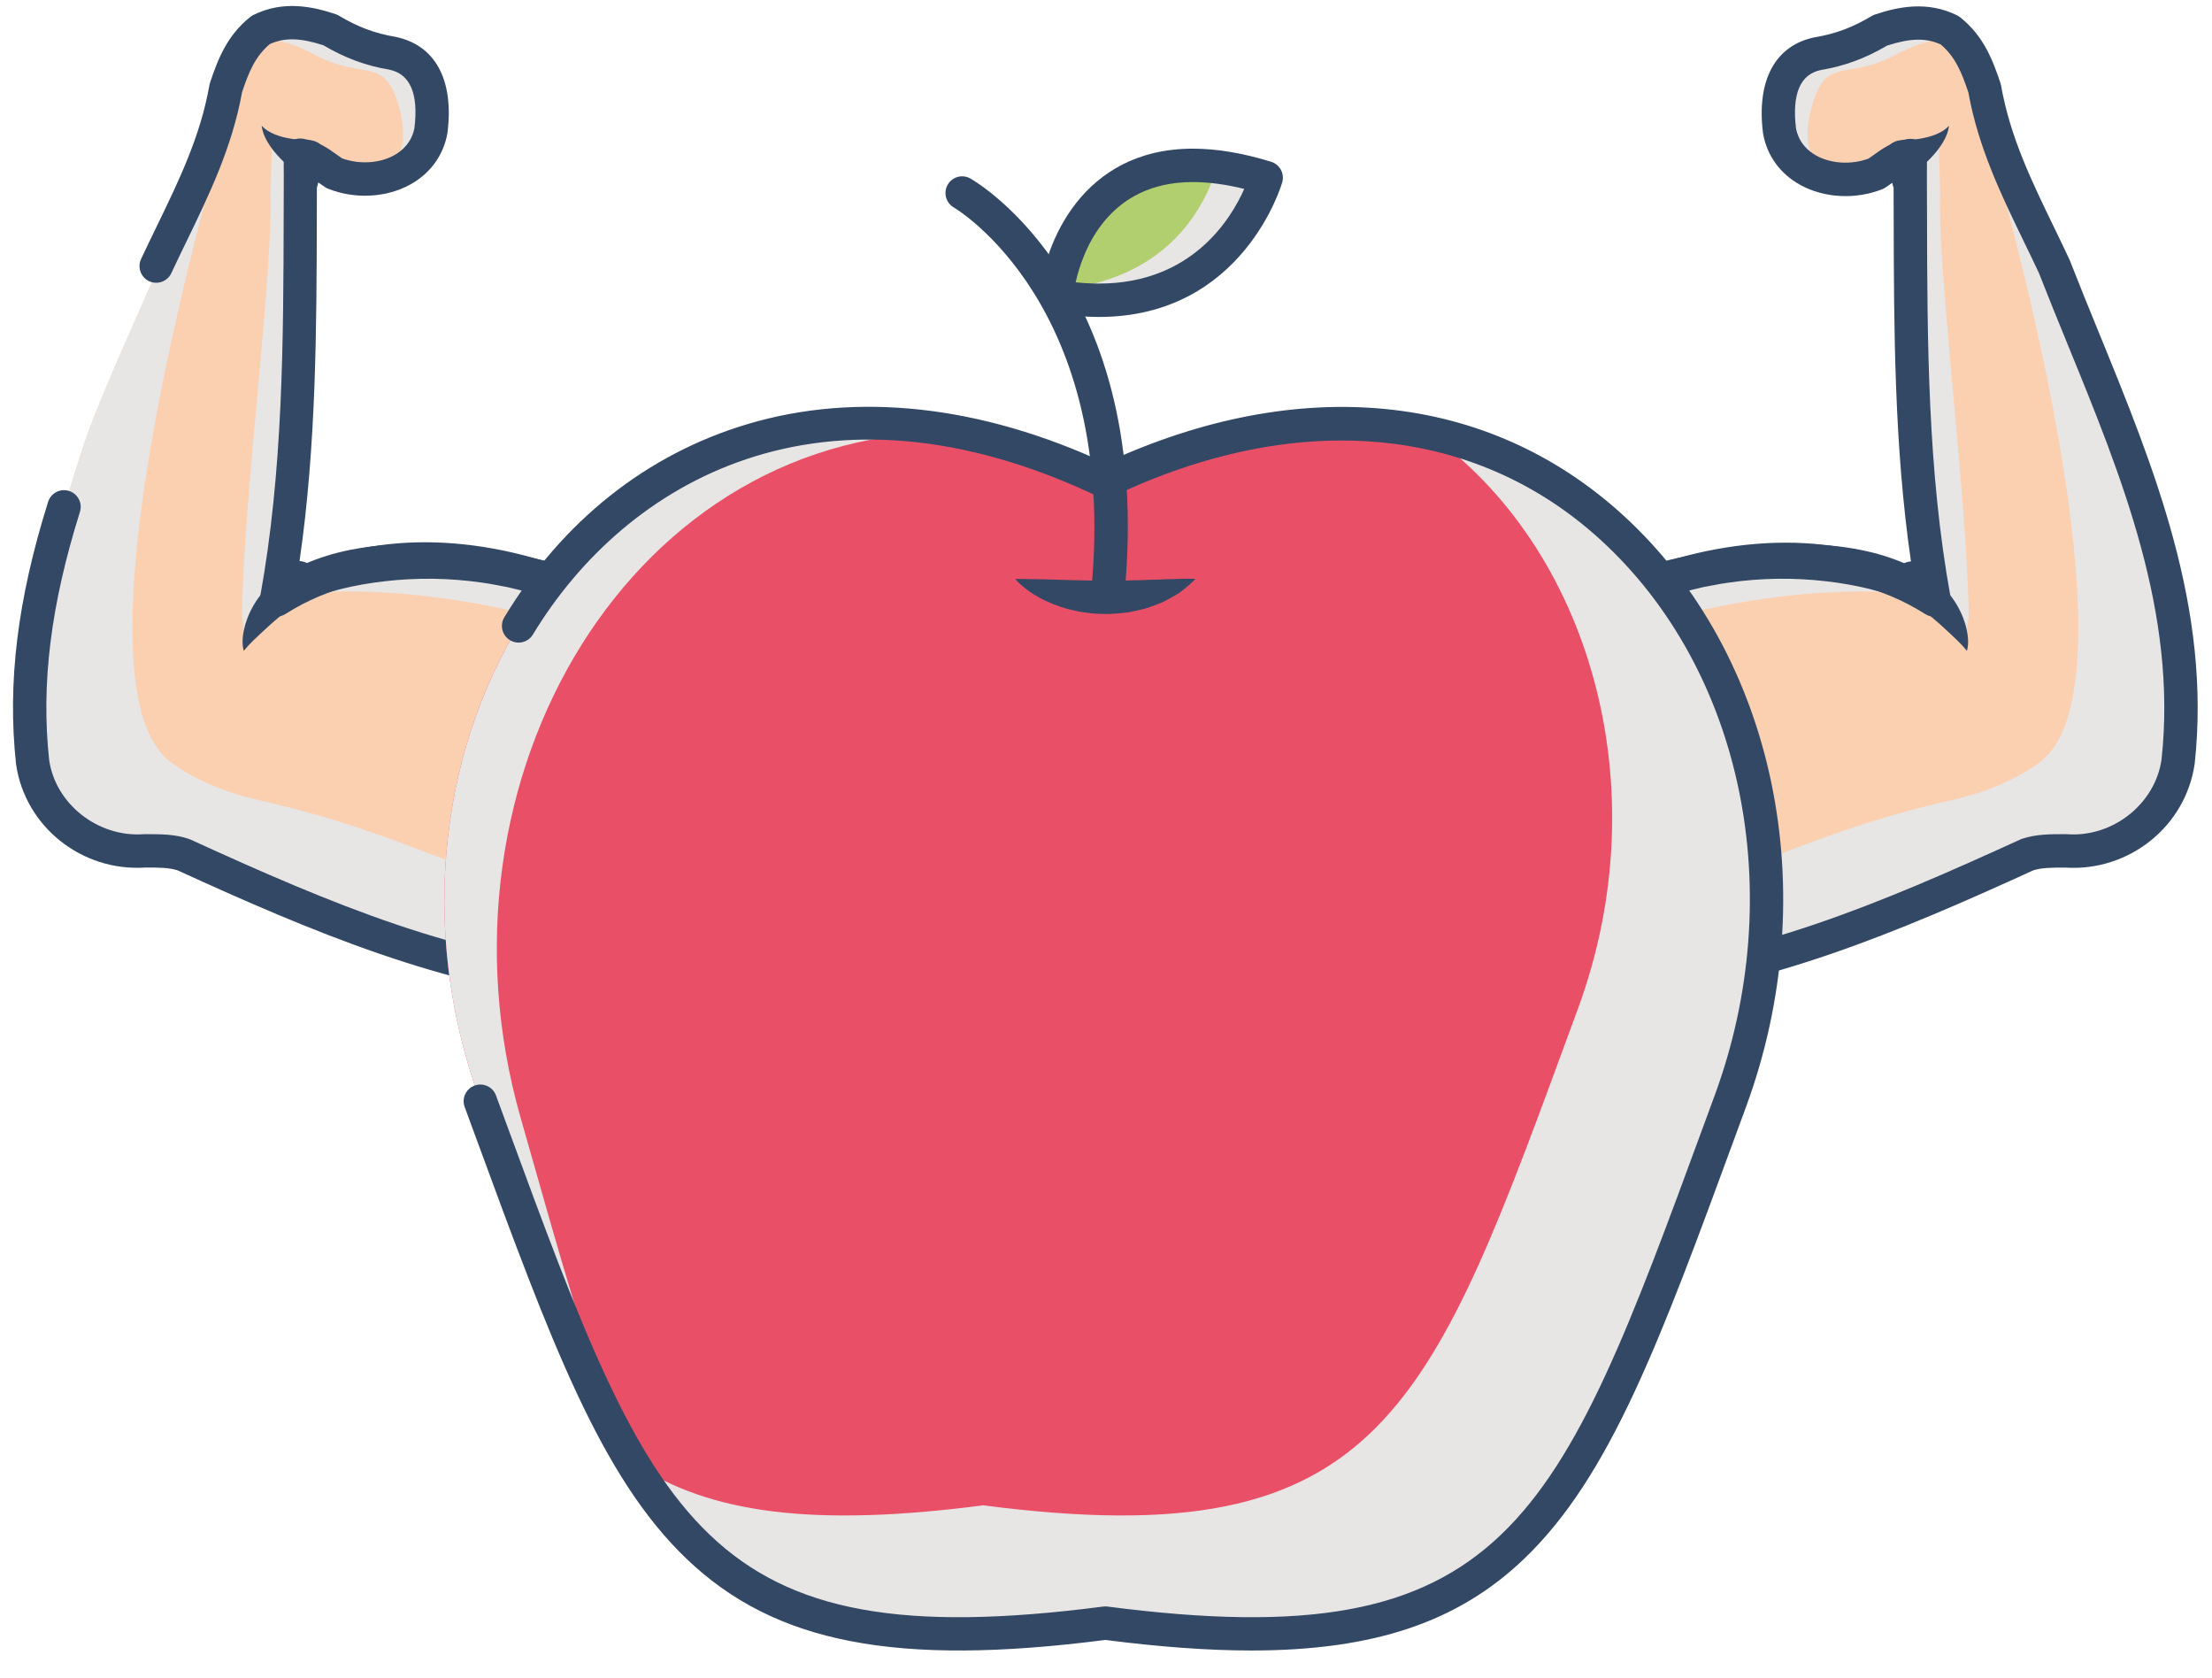
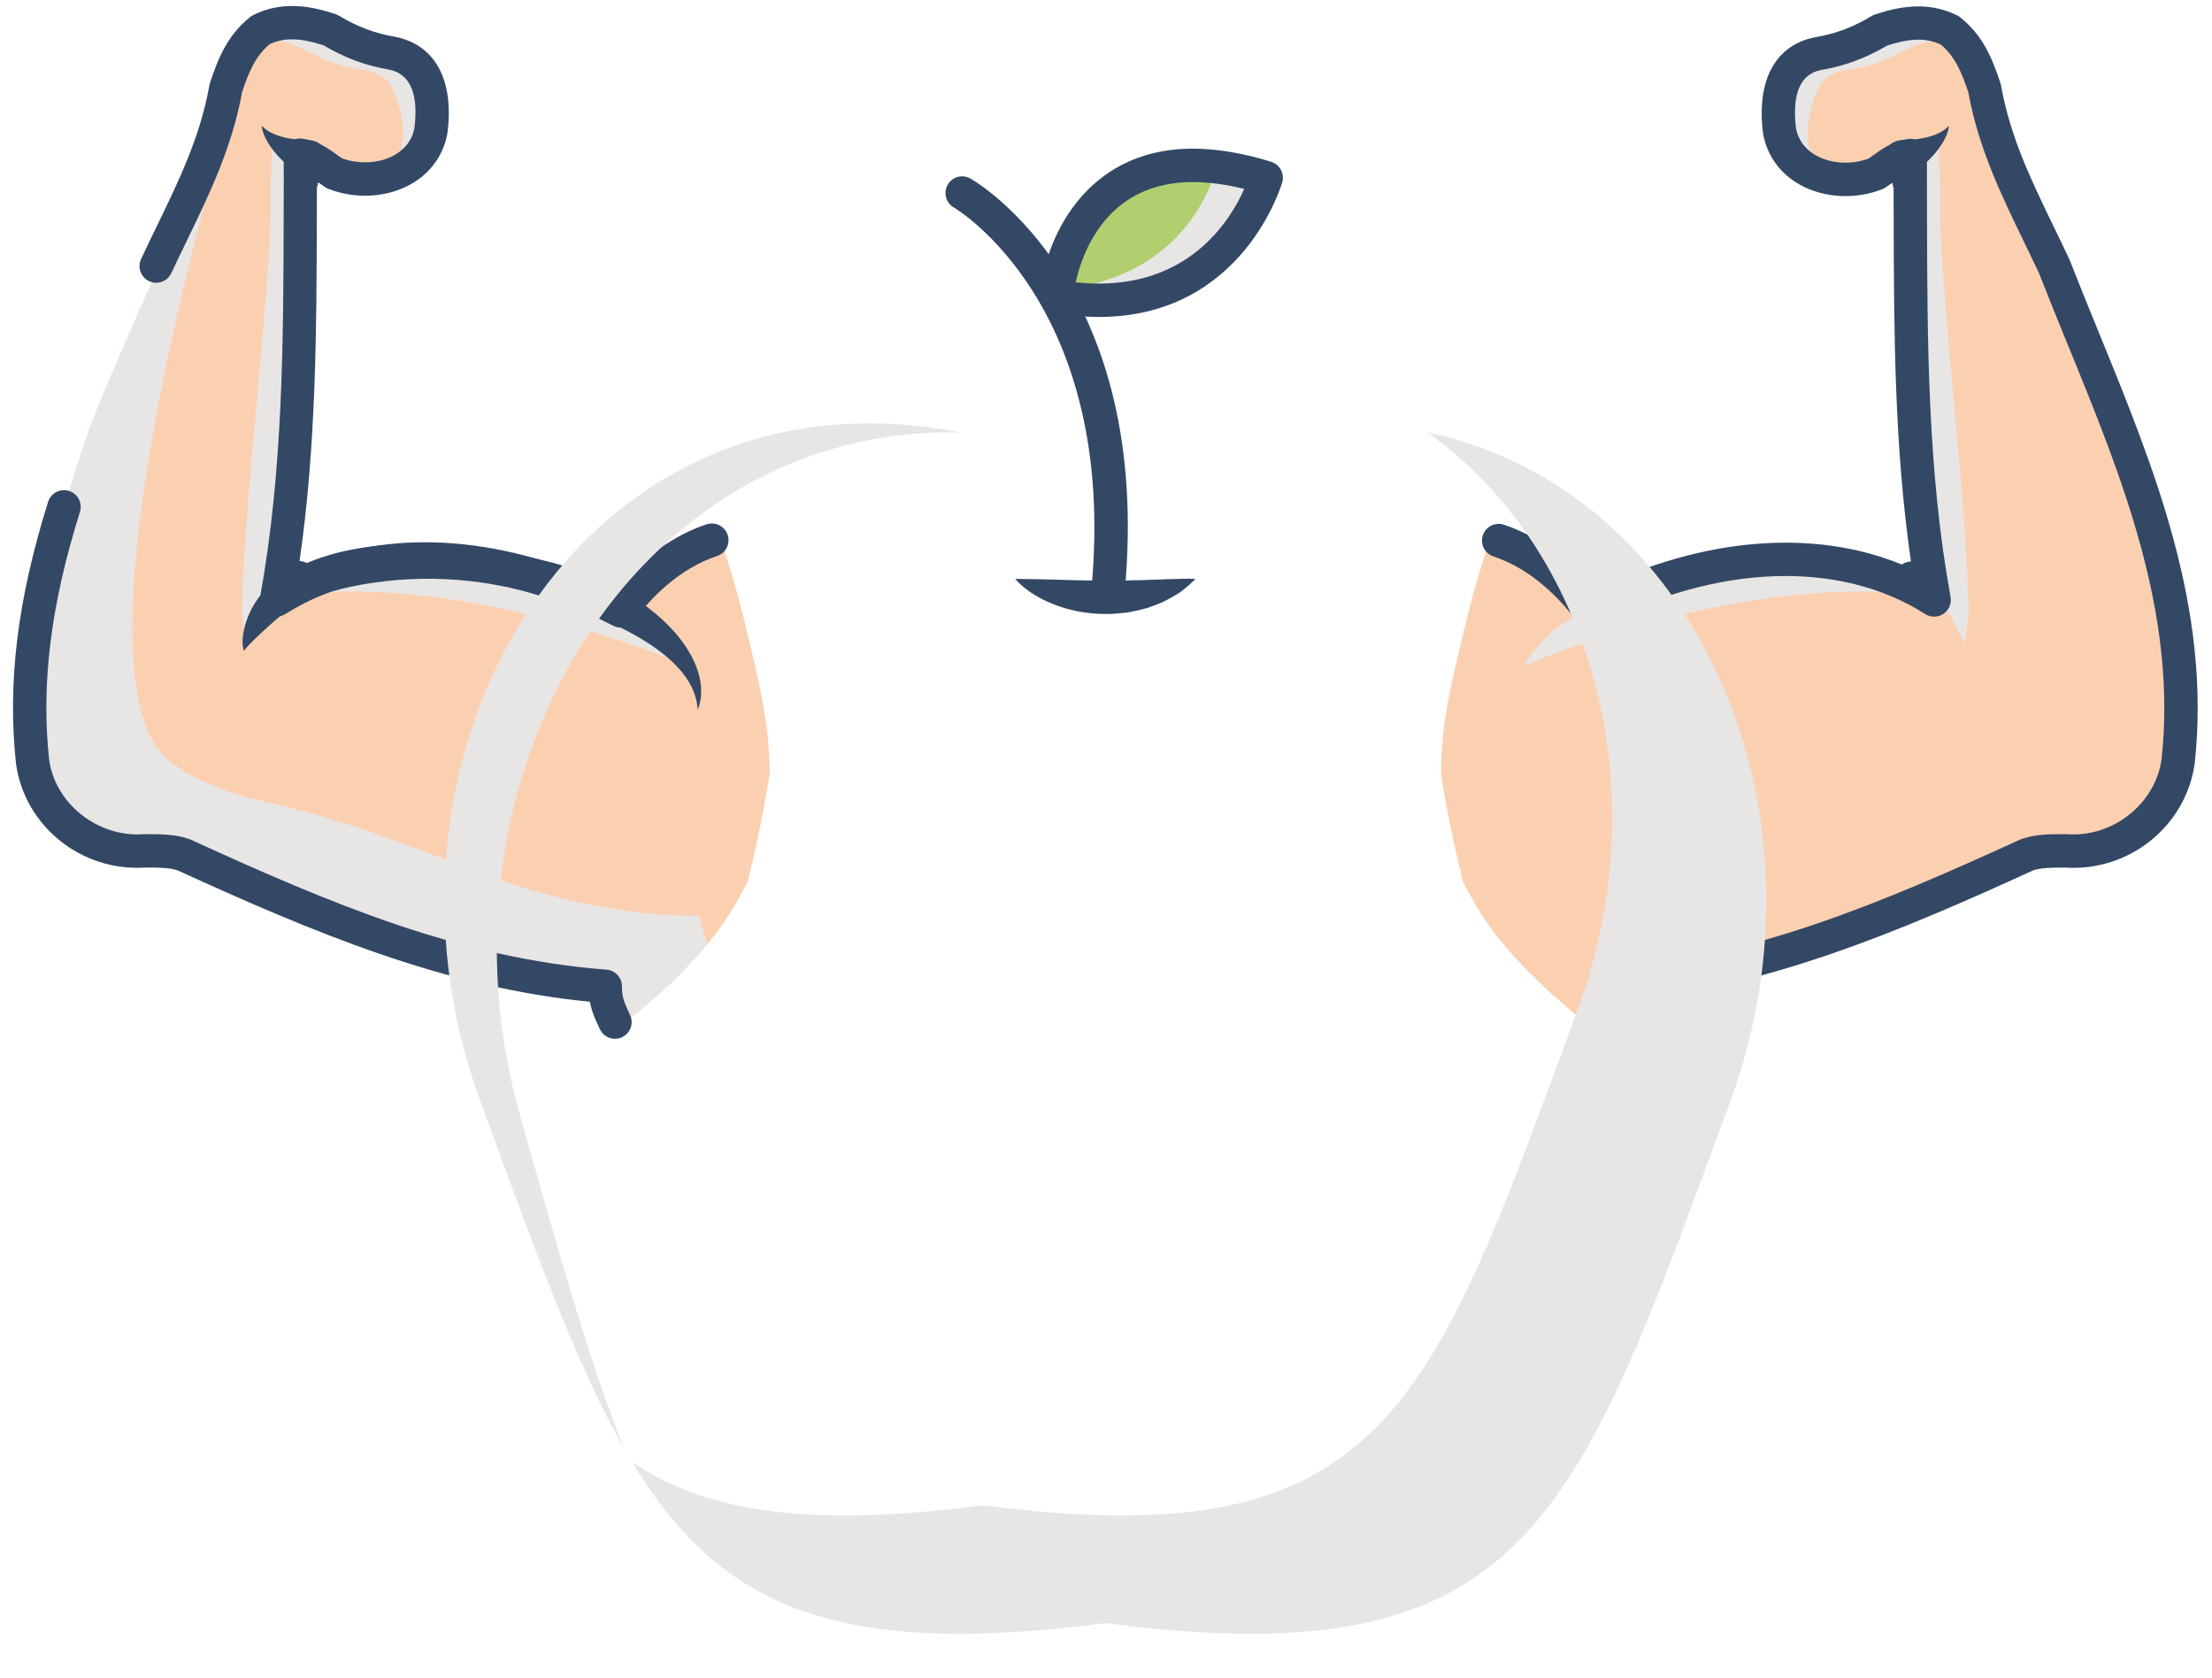
<svg xmlns="http://www.w3.org/2000/svg" height="251.3" preserveAspectRatio="xMidYMid meet" version="1.0" viewBox="47.0 102.3 331.4 251.3" width="331.4" zoomAndPan="magnify">
  <g>
    <g>
      <g>
        <g>
          <g>
            <g>
              <g>
                <g id="change1_3">
                  <path d="M365.612,168.831c-3.491-10.58-16.099-35.841-21.546-52.458c-0.008-0.026-0.018-0.05-0.026-0.078 c-0.05-0.409-0.122-0.838-0.225-1.292c-1.848-8.188-7.153-12.328-17.434-6.852c-7.407,3.945-10.497-0.203-12.62,8.368 c-3.341,13.491,13.446,15.497,16.921,9.633c0.847-0.19,1.679-0.375,2.488-0.559c0.024,1.097,0.033,2.222,0,3.382 c-0.339,12.382-0.109,40.289,3.599,63.178c-5.983-4.942-18.479-7.087-32.292-4.889c-7.545,1.201-14.311,3.514-19.576,6.43 c-3.317-4.949-8.449-8.745-14.539-10.867c-1.531,4.303-2.785,8.699-3.847,13.142c-1.259,5.268-2.831,11.559-3.289,16.257 c-0.193,1.977-0.324,3.962-0.354,5.915c0.499,3.202,1.106,6.413,1.801,9.664c0.475,2.229,0.97,4.395,1.502,6.519 c0.978,1.954,2.046,3.866,3.274,5.678c0.586,0.864,1.184,1.723,1.813,2.557c-0.006-0.043,1.411,1.691,1.575,1.88 c1.549,1.758,3.156,3.468,4.855,5.081c2.692,2.555,5.307,4.768,8.019,6.843c0.869-2.325,1.615-4.7,2.233-7.077 c3.096,0.035,6.403-0.15,9.932-0.606c21.69-2.807,32.227-10.483,56.414-19.259c3.377,2.403,10.604-1.68,13.053-3.341 C378.225,218.689,373.959,194.14,365.612,168.831z" fill="#FBD0B1" />
                </g>
              </g>
              <g id="change1_7">
                <path d="M273.665,208.603c-0.832-5.227,3.638-10.701,11.234-14.908c5.266-2.916,12.033-5.229,19.577-6.43 c13.813-2.198,26.307-0.054,32.291,4.887c1.999,1.649,3.271,3.611,3.624,5.828" fill="#FBD0B1" />
              </g>
              <g id="change1_6">
                <path d="M333.169,125.594c0,0,4.546-1.61,5.832-4.455" fill="#FBD0B1" />
              </g>
              <g id="change1_1">
-                 <path d="M277.692,249.519c0.29,0.275,0.579,0.543,0.868,0.811c0.731-2.928,0.964-4.922,0.964-4.922 l-2.067,3.881C277.535,249.365,277.613,249.443,277.692,249.519z" fill="#FBD0B1" />
-               </g>
+                 </g>
            </g>
            <g>
              <g id="change2_2">
                <path d="M341.374,198.696l0.58-4.21c-0.251-17.865-4.628-50.712-4.289-63.092 c0.032-1.16-0.23-7.144-0.254-8.239c-0.953,0.735-2.162,1.721-3.01,1.913c-1.618,0.67-0.402,4.928-1.267,5.423 c-0.277,12.974,0.068,39.43,3.59,61.377C338.484,192.639,340.119,196.269,341.374,198.696z" fill="#E8E5E5" />
              </g>
              <g id="change2_1">
                <path d="M320.511,128.849c-2.2-2.073-3.392-5.33-2.257-9.912c2.124-8.572,5.213-4.422,12.621-8.368 c3.95-2.103,7.163-2.783,9.73-2.364c-2.891-3.101-7.489-3.641-14.225-0.053c-7.407,3.945-10.497-0.203-12.62,8.368 C311.979,123.71,315.918,127.637,320.511,128.849z" fill="#E8E5E5" />
              </g>
              <g id="change2_8">
                <path d="M277.133,186.132c-2.069-1.346-4.345-2.455-6.772-3.302c-0.237,0.668-0.469,1.338-0.693,2.01 C272.223,185.238,274.738,185.781,277.133,186.132z" fill="#E8E5E5" />
              </g>
              <g id="change2_7">
                <path d="M275.245,202.028c0.001,0,32.664-14.363,60.744-10.466c-2.567-1.858-6.104-3.273-10.313-4.145 c-0.021-0.007-0.042-0.011-0.064-0.017c-0.149-0.029-0.303-0.058-0.453-0.088c-4.239-0.824-9.117-1.112-14.323-0.767 c-0.05,0.002-0.102,0.007-0.151,0.009c-2.027,0.143-4.102,0.374-6.208,0.709c-6.712,1.068-12.803,3.02-17.775,5.491 C282.683,195.017,279.409,195.54,275.245,202.028z" fill="#E8E5E5" />
              </g>
            </g>
            <g>
              <g id="change2_4">
-                 <path d="M365.612,168.831c-3.491-10.58-16.099-35.841-21.546-52.458c-0.008-0.026-0.018-0.05-0.026-0.078 c-0.05-0.409-0.122-0.838-0.225-1.292c-0.696-3.086-1.887-5.593-3.646-7.229c2.433,6.169,29.581,94.992,12.696,108.477 c-2.313,1.846-6.934,4.427-13.205,5.836c-25.105,5.641-34.572,13.957-56.262,16.764c-3.529,0.456-6.836,0.643-9.934,0.609 c-0.368,1.416-0.786,2.828-1.244,4.233c0.291,0.353,0.553,0.669,0.617,0.744c1.549,1.758,3.156,3.468,4.855,5.081 c2.692,2.555,5.307,4.768,8.019,6.843c0.869-2.325,1.615-4.7,2.233-7.077c3.096,0.035,6.403-0.15,9.932-0.606 c21.69-2.807,32.227-10.483,56.414-19.259c3.377,2.403,10.604-1.68,13.053-3.341 C378.225,218.689,373.959,194.14,365.612,168.831z" fill="#E8E5E5" />
-               </g>
+                 </g>
            </g>
            <g>
              <g>
                <g id="change3_1">
                  <path d="M286.063,257.893c-0.353,0-0.71-0.075-1.051-0.233c-1.252-0.581-1.796-2.068-1.215-3.32l0.096-0.205 c0.773-1.664,1.126-2.423,1.126-4.104c0-1.307,1.006-2.393,2.308-2.492c21.905-1.686,41.193-9.825,62.342-19.493 c0.082-0.038,0.166-0.07,0.251-0.099c2.123-0.706,4.092-0.706,6.585-0.706c0.059,0,0.119,0.002,0.178,0.006 c6.844,0.514,13.208-4.531,14.159-11.193c2.381-21.918-5.967-42.346-14.041-62.101c-1.441-3.527-2.932-7.174-4.334-10.766 c-0.744-1.591-1.506-3.163-2.267-4.729c-3.346-6.896-6.806-14.026-8.298-22.304c-0.981-2.927-1.939-5.332-4.144-7.191 c-2.188-1.011-4.556-0.962-8.039,0.167c-3.234,1.906-6.39,3.069-9.905,3.655c-3.086,0.618-4.37,3.565-3.736,8.745 c0.426,2.214,1.886,3.439,3.042,4.079c2.214,1.224,5.252,1.395,7.814,0.451c0.266-0.183,0.518-0.364,0.764-0.541 c1.299-0.935,2.772-1.994,5.04-2.388c0.152-0.025,0.307-0.037,0.458-0.037h0c0.003,0,0.006,0,0.008,0s0.002,0,0.007,0 c0.002,0,0.004,0,0.007,0c0.002,0,0.003,0.001,0.007,0.001c0.002,0,0.004,0,0.007,0c0.002-0.001,0.004-0.001,0.007,0 c0.001-0.001,0.004-0.001,0.006,0c0.004-0.001,0.005,0,0.007,0c0.007,0.002,0.005,0.001,0.007,0.001 c0-0.001,0.003,0,0.007,0c0.001,0,0.004,0,0.007,0c0-0.001,0.004,0,0.007,0l0,0.001c0.002,0,0.004,0,0.006,0h0 c0.002,0,0.004,0,0.006,0l0,0c0.002,0,0.004,0,0.006,0c0,0,0,0,0,0c0.165,0.009,0.329,0.034,0.488,0.075c0,0,0,0,0,0 c0.008,0.002,0.017,0.004,0.025,0.006l0,0c0.004,0.002,0.008,0.003,0.013,0.004l0,0c0.005,0.002,0.014-0.002,0.013,0.004 c0.009,0.002,0.018,0.005,0.027,0.007c0.001,0.001,0,0,0.006,0.002c0.002,0.002,0.005,0.003,0.005,0.002 c0.003,0,0.005,0.002,0.006,0.002c0.002,0,0.004,0.001,0.006,0.002c0.002,0,0.004,0.003,0.006,0.002 c0.003,0,0.003,0.001,0.006,0.002c0.003,0,0.005,0.003,0.006,0.002c0.002,0,0.004,0.001,0.006,0.002 c0.002,0,0.006,0.003,0.006,0.002c0.002,0.001,0.007,0.004,0.006,0.002c0.002,0,0.005,0.001,0.006,0.002 c0.002,0,0.004,0.001,0.006,0.002s0.003,0.002,0.006,0.002c0.002,0.001,0.004,0.003,0.006,0.002 c0.002,0.001,0.003,0,0.006,0.002c0.002,0.001,0.005,0.001,0.006,0.002c0.002,0.001,0.008,0.002,0.006,0.003 c0.002,0,0.004,0.001,0.006,0.002l0,0c0.137,0.047,0.27,0.105,0.398,0.176c0,0,0.003,0.002,0.005,0.003 c0.003,0.004,0.004,0.003,0.006,0.004c0.002,0,0.001,0.001,0.006,0.003c0.002,0.001,0.003,0,0.005,0.003 c0.002,0.002,0.004,0.003,0.006,0.003c0.001,0.002,0.003,0.002,0.006,0.004c0.001,0,0,0.003,0.006,0.003 c0.001,0.002,0.004,0.003,0.005,0.003c0.001,0.001,0-0.003,0.006,0.004c0.002,0.001,0.004,0.003,0.005,0.003 c0.002,0.001,0.002,0.003,0.006,0.003c0.001,0.001,0.001,0.003,0.005,0.004c0.001,0.001,0.003,0.002,0.005,0.003h0 c0.002,0.001,0.003,0.002,0.005,0.003s0.003,0.003,0.005,0.004c0,0,0,0,0,0c0.103,0.063,0.202,0.132,0.296,0.21 c0.562,0.462,0.895,1.146,0.912,1.874c0.026,1.146,0.048,2.138,0.017,2.978c0.008,2.014,0.013,4.033,0.018,6.059 c0.042,18.797,0.084,38.235,3.521,57.109c0.005,0.023,0.009,0.047,0.013,0.071c0.001,0.008,0.002,0.016,0.004,0.023 c0,0.001,0,0.001,0,0.001c0,0.002,0,0.003,0.001,0.005c0,0.002,0,0.003,0,0.005c0,0.002,0,0.003,0,0.005c0,0,0,0,0,0.001 c0.066,0.454,0.005,0.906-0.163,1.313c-0.001,0-0.001,0.002-0.002,0.004c-0.001,0.004-0.001,0.004-0.002,0.005 c-0.001,0.002-0.002,0.003-0.002,0.005c-0.001,0.002-0.001,0.005-0.002,0.005c-0.001,0.004-0.002,0.004-0.002,0.006 c0,0.001-0.001,0.002-0.002,0.004c0,0-0.001,0.003-0.002,0.005c0,0.001,0,0.001,0,0.001 c-0.001,0.002-0.001,0.003-0.002,0.005c-0.001,0-0.001,0.002-0.002,0.006l0,0c-0.046,0.105-0.1,0.208-0.16,0.307 c0,0,0,0.004-0.003,0.005c0,0.001,0,0.001-0.001,0.001c-0.001,0.004-0.002,0.004-0.003,0.006s-0.002,0.003-0.003,0.005 s-0.002,0.003-0.003,0.005c0,0.001-0.001,0.002-0.001,0.002c-0.001,0.002-0.001,0.004-0.003,0.005 c0,0.001-0.001,0.002-0.002,0.004c-0.001,0-0.001,0.001-0.003,0.005c0,0,0,0,0,0c-0.195,0.307-0.457,0.572-0.776,0.772 c-0.001,0.001-0.002,0.002-0.003,0.002c0,0,0,0.001-0.001,0.001c-0.134,0.084-0.273,0.154-0.417,0.21h0 c-0.002,0.003-0.003,0.001-0.006,0.003h0c-0.314,0.122-0.644,0.186-0.973,0.168c-0.002,0-0.003,0-0.005,0 c-0.001,0-0.005,0-0.006,0c-0.214-0.007-0.427-0.041-0.634-0.104c-0.002,0-0.003-0.001-0.005-0.001 c-0.001-0.001-0.003-0.001-0.004-0.002h0c-0.221-0.066-0.435-0.165-0.633-0.294c-12.841-8.165-31.179-7.507-49.059,1.765 c-1.084,0.563-2.418,0.258-3.151-0.72c-2.52-3.359-6.727-7.764-12.462-9.67c-1.311-0.435-2.02-1.85-1.584-3.16 c0.436-1.311,1.851-2.02,3.161-1.584c6.024,2.001,10.561,6.141,13.583,9.767c16.247-7.908,32.852-9.212,46.028-3.805 c0.401-0.275,0.878-0.44,1.368-0.462c-2.514-17.309-2.553-34.812-2.59-51.799c-0.003-1.393-0.006-2.784-0.011-4.172 c-0.084-0.219-0.153-0.465-0.201-0.743c-0.319,0.229-0.65,0.465-1.003,0.7c-0.145,0.097-0.298,0.178-0.46,0.242 c-4.008,1.602-8.731,1.361-12.328-0.628c-2.987-1.652-4.959-4.36-5.553-7.624c-0.008-0.045-0.016-0.091-0.021-0.137 c-0.994-7.936,1.845-13.169,7.788-14.355c3.085-0.516,5.675-1.489,8.479-3.171c0.156-0.094,0.322-0.17,0.495-0.229 c3.372-1.124,7.822-2.124,12.344,0.136c0.158,0.079,0.307,0.174,0.444,0.284c3.454,2.764,4.822,6.239,6.027,9.855 c0.039,0.117,0.069,0.236,0.09,0.356c1.353,7.669,4.536,14.229,7.905,21.175c0.783,1.613,1.568,3.231,2.333,4.87 c0.022,0.049,0.044,0.099,0.063,0.148c1.396,3.58,2.89,7.233,4.334,10.768c8.31,20.331,16.901,41.354,14.373,64.616 c-1.343,9.412-9.863,16.188-19.382,15.563c-2.089,0-3.5,0.006-4.805,0.412c-20.105,9.188-39.98,17.589-61.794,19.688 c-0.275,1.496-0.808,2.64-1.395,3.902l-0.094,0.202C287.909,257.355,287.006,257.893,286.063,257.893z" fill="#334865" />
                </g>
                <g id="change3_9">
-                   <path d="M273.665,208.603c0,0-0.028-0.078-0.081-0.23c-0.059-0.15-0.129-0.376-0.213-0.69 c-0.155-0.616-0.299-1.572-0.162-2.805c0.118-1.233,0.566-2.709,1.366-4.249c0.822-1.521,1.97-3.12,3.454-4.604 c1.459-1.514,3.242-2.911,5.216-4.224l0.372-0.246l0.422-0.25l0.738-0.433c0.498-0.29,0.978-0.586,1.562-0.876 c0.569-0.279,1.145-0.561,1.726-0.846c0.573-0.255,1.158-0.5,1.751-0.738c2.372-0.947,4.896-1.71,7.49-2.293 c2.581-0.614,5.254-1.094,7.884-1.49c2.695-0.381,5.357-0.635,8.022-0.756c2.659-0.115,5.292-0.086,7.847,0.13 c2.553,0.219,5.022,0.65,7.333,1.287c2.302,0.66,4.464,1.497,6.342,2.593c1.869,1.088,3.549,2.324,4.696,3.89 c1.064,1.459,1.661,2.847,2.02,4.057c0.349,1.209,0.448,2.222,0.402,2.917c-0.018,0.348-0.064,0.608-0.108,0.784 c-0.04,0.173-0.07,0.259-0.07,0.259s-0.229-0.302-0.645-0.765c-0.432-0.462-1.065-1.089-1.875-1.838 c-0.798-0.747-1.777-1.646-2.845-2.533c-0.977-0.795-2.274-1.64-3.858-2.348c-1.593-0.686-3.412-1.332-5.431-1.806 c-2.012-0.492-4.197-0.886-6.496-1.141c-2.296-0.276-4.707-0.393-7.164-0.372c-2.451,0.034-4.977,0.229-7.429,0.589 l-0.964,0.143l-0.907,0.167l-1.844,0.345c-1.21,0.305-2.432,0.549-3.604,0.92c-2.374,0.655-4.631,1.51-6.803,2.32 c-0.537,0.22-1.071,0.43-1.607,0.624c-0.507,0.216-1.009,0.43-1.505,0.641c-0.968,0.372-2.178,0.979-3.014,1.346 c-1.91,0.897-3.624,1.903-5.141,2.909c-1.492,1.036-2.794,2.08-3.782,3.16c-1.016,1.058-1.731,2.132-2.2,3.096 c-0.458,0.967-0.683,1.82-0.782,2.418c-0.05,0.295-0.081,0.534-0.09,0.695C273.672,208.52,273.665,208.603,273.665,208.603z" fill="#334865" />
-                 </g>
+                   </g>
                <g id="change3_2">
                  <path d="M332.316,123.244c-0.005,0.001,0.042-0.005,0.078,0c0.037,0.006,0.089,0.016,0.186,0.013 c0.18,0.003,0.451-0.009,0.78-0.03c0.657-0.048,1.545-0.164,2.417-0.387c0.437-0.11,0.861-0.252,1.259-0.41 c0.392-0.163,0.745-0.35,1.046-0.533c0.279-0.196,0.531-0.374,0.674-0.524c0.157-0.148,0.247-0.233,0.247-0.233 s-0.021,0.122-0.058,0.336c-0.028,0.225-0.121,0.521-0.247,0.901c-0.143,0.362-0.339,0.786-0.594,1.221 c-0.258,0.428-0.564,0.875-0.901,1.297c-0.671,0.846-1.445,1.612-2.063,2.158c-0.311,0.271-0.577,0.493-0.779,0.646 c-0.093,0.075-0.192,0.142-0.258,0.186c-0.066,0.045-0.075,0.058-0.08,0.06c-1.033,1.135-2.79,1.217-3.924,0.184 c-1.134-1.033-1.217-2.789-0.184-3.924c0.476-0.522,1.105-0.821,1.756-0.891L332.316,123.244z" fill="#334865" />
                </g>
              </g>
            </g>
          </g>
        </g>
        <g>
          <g>
            <g>
              <g>
                <g id="change1_5">
                  <path d="M59.588,168.831c3.491-10.58,16.099-35.841,21.546-52.458c0.008-0.026,0.018-0.05,0.026-0.078 c0.05-0.409,0.122-0.838,0.225-1.292c1.848-8.188,7.153-12.328,17.434-6.852c7.407,3.945,10.497-0.203,12.62,8.368 c3.341,13.491-13.447,15.497-16.921,9.633c-0.847-0.19-1.679-0.375-2.488-0.559c-0.024,1.097-0.033,2.222-0.001,3.382 c0.339,12.382,0.11,40.289-3.598,63.178c5.983-4.942,18.479-7.087,32.292-4.889c7.545,1.201,14.311,3.514,19.576,6.43 c3.317-4.949,8.449-8.745,14.539-10.867c1.531,4.303,2.785,8.699,3.847,13.142c1.259,5.268,2.831,11.559,3.289,16.257 c0.193,1.977,0.325,3.962,0.354,5.915c-0.499,3.202-1.107,6.413-1.801,9.664c-0.475,2.229-0.97,4.395-1.502,6.519 c-0.978,1.954-2.046,3.866-3.274,5.678c-0.586,0.864-1.184,1.723-1.813,2.557c0.006-0.043-1.411,1.691-1.575,1.88 c-1.548,1.758-3.155,3.468-4.855,5.081c-2.692,2.555-5.307,4.768-8.019,6.843c-0.869-2.325-1.614-4.7-2.233-7.077 c-3.096,0.035-6.403-0.15-9.932-0.606c-21.69-2.807-32.227-10.483-56.414-19.259c-3.377,2.403-10.604-1.68-13.053-3.341 C46.976,218.689,51.241,194.14,59.588,168.831z" fill="#FBD0B1" />
                </g>
              </g>
              <g id="change1_4">
                <path d="M151.535,208.603c0.832-5.227-3.638-10.701-11.234-14.908c-5.266-2.916-12.033-5.229-19.577-6.43 c-13.813-2.198-26.307-0.054-32.292,4.887c-1.999,1.649-3.27,3.611-3.623,5.828" fill="#FBD0B1" />
              </g>
              <g id="change1_8">
                <path d="M92.031,125.594c0,0-4.546-1.61-5.832-4.455" fill="#FBD0B1" />
              </g>
              <g id="change1_2">
                <path d="M147.508,249.519c-0.29,0.275-0.579,0.543-0.868,0.811c-0.731-2.928-0.963-4.922-0.963-4.922 l2.067,3.881C147.665,249.365,147.587,249.443,147.508,249.519z" fill="#FBD0B1" />
              </g>
            </g>
            <g>
              <g id="change2_6">
                <path d="M83.827,198.696l-0.58-4.21c0.251-17.865,4.628-50.712,4.29-63.092 c-0.032-1.16,0.23-7.144,0.254-8.239c0.953,0.735,2.161,1.721,3.009,1.913c1.619,0.67,0.403,4.928,1.267,5.423 c0.277,12.974-0.068,39.43-3.591,61.377C86.715,192.639,85.081,196.269,83.827,198.696z" fill="#E8E5E5" />
              </g>
              <g id="change2_5">
                <path d="M104.689,128.849c2.2-2.073,3.393-5.33,2.257-9.912c-2.124-8.572-5.213-4.422-12.62-8.368 c-3.95-2.103-7.164-2.783-9.731-2.364c2.892-3.101,7.489-3.641,14.225-0.053c7.407,3.945,10.497-0.203,12.62,8.368 C113.221,123.71,109.282,127.637,104.689,128.849z" fill="#E8E5E5" />
              </g>
              <g id="change2_13">
                <path d="M148.067,186.132c2.069-1.346,4.345-2.455,6.772-3.302c0.237,0.668,0.469,1.338,0.693,2.01 C152.978,185.238,150.462,185.781,148.067,186.132z" fill="#E8E5E5" />
              </g>
              <g id="change2_9">
                <path d="M149.955,202.028c0,0-32.664-14.363-60.744-10.466c2.567-1.858,6.104-3.273,10.313-4.145 c0.021-0.007,0.042-0.011,0.064-0.017c0.149-0.029,0.303-0.058,0.453-0.088c4.238-0.824,9.116-1.112,14.323-0.767 c0.051,0.002,0.102,0.007,0.152,0.009c2.026,0.143,4.102,0.374,6.207,0.709c6.712,1.068,12.803,3.02,17.775,5.491 C142.518,195.017,145.792,195.54,149.955,202.028z" fill="#E8E5E5" />
              </g>
            </g>
            <g>
              <g id="change2_10">
                <path d="M59.588,168.831c3.491-10.58,16.099-35.841,21.546-52.458c0.008-0.026,0.018-0.05,0.026-0.078 c0.05-0.409,0.122-0.838,0.225-1.292c0.696-3.086,1.887-5.593,3.646-7.229c-2.433,6.169-29.581,94.992-12.696,108.477 c2.313,1.846,6.934,4.427,13.205,5.836c25.105,5.641,34.572,13.957,56.262,16.764c3.529,0.456,6.836,0.643,9.934,0.609 c0.367,1.416,0.786,2.828,1.244,4.233c-0.292,0.353-0.553,0.669-0.618,0.744c-1.548,1.758-3.155,3.468-4.855,5.081 c-2.692,2.555-5.307,4.768-8.019,6.843c-0.869-2.325-1.614-4.7-2.233-7.077c-3.096,0.035-6.403-0.15-9.932-0.606 c-21.69-2.807-32.227-10.483-56.414-19.259c-3.377,2.403-10.604-1.68-13.053-3.341 C46.976,218.689,51.241,194.14,59.588,168.831z" fill="#E8E5E5" />
              </g>
            </g>
            <g>
              <g>
                <g id="change3_10">
                  <path d="M139.998,196.297c-0.39,0-0.784-0.091-1.149-0.28c-17.879-9.272-36.218-9.928-49.059-1.765 c-0.204,0.132-0.423,0.232-0.651,0.299c-0.002,0.001-0.003,0.002-0.005,0.002c0,0,0,0,0,0 c-0.19,0.056-0.386,0.088-0.583,0.098l0,0c-0.002,0-0.003,0-0.008,0c-0.002,0.002-0.004,0.001-0.007,0.001h0 c-0.348,0.011-0.698-0.043-1.029-0.176c-0.001,0-0.002-0.001-0.004-0.001h0c-0.137-0.056-0.271-0.123-0.399-0.203 c0-0.001-0.002-0.002-0.003-0.003c-0.001,0-0.001-0.002-0.004-0.002c-0.326-0.206-0.592-0.479-0.788-0.794l0,0 c-0.001-0.002-0.002-0.003-0.003-0.005l0,0c-0.001-0.002-0.002-0.003-0.003-0.005l0,0c-0.001-0.001-0.002-0.003-0.003-0.005 l0,0c-0.001-0.002-0.002-0.005-0.003-0.005c0-0.001-0.001-0.003-0.002-0.004l0,0c-0.002-0.004-0.004-0.008-0.007-0.012 c-0.001-0.001-0.003-0.004-0.002-0.004c-0.002-0.003-0.003-0.005-0.003-0.005c-0.002-0.003-0.003-0.003-0.003-0.006 c-0.001-0.001-0.001-0.002-0.002-0.004h0c-0.001-0.002-0.001-0.003-0.002-0.005c0,0-0.001-0.003-0.003-0.005 c0,0-0.001-0.003-0.003-0.005l0-0.001c-0.001-0.001-0.002-0.003-0.002-0.005c0,0.001-0.001-0.002-0.003-0.005h0 c-0.033-0.058-0.063-0.117-0.092-0.177l0,0c-0.001-0.004-0.003-0.008-0.005-0.011l0,0c-0.005-0.011-0.01-0.021-0.015-0.032 l0,0c-0.001-0.003-0.003-0.004-0.003-0.007c0-0.001-0.001-0.002-0.001-0.004c-0.001,0-0.001-0.003-0.002-0.005 c0-0.001-0.001-0.002-0.001-0.002c-0.001-0.002-0.001-0.004-0.002-0.006c0-0.001-0.001-0.002-0.001-0.002 c-0.001-0.001-0.002-0.003-0.002-0.006c-0.001-0.002-0.002-0.003-0.002-0.005c0-0.001-0.001-0.002-0.002-0.004 c0,0-0.001-0.003-0.002-0.005l0-0.001c0-0.002-0.001-0.003-0.002-0.005l0,0c-0.169-0.401-0.233-0.847-0.174-1.295v-0.001 c0-0.002,0-0.004,0-0.006c0-0.001,0-0.002,0-0.002c0-0.002,0-0.003,0-0.005v-0.001c0.003-0.02,0.006-0.04,0.009-0.06 c0.004-0.024,0.008-0.049,0.013-0.073c3.436-18.876,3.479-38.315,3.521-57.114c0.005-2.023,0.009-4.041,0.018-6.053 c-0.032-0.839-0.009-1.83,0.017-2.977c0.002-0.078,0.007-0.156,0.017-0.233l0,0c0-0.002,0-0.004,0-0.006s0-0.003,0-0.005 s0-0.001,0-0.004c0-0.001,0-0.002,0-0.002c0-0.001,0-0.002,0-0.003c0,0,0-0.001,0-0.002c0,0,0-0.002,0-0.004 c0-0.001,0-0.002,0-0.003v-0.001c0-0.002,0-0.004,0-0.004c0-0.002,0-0.003,0-0.005c0-0.001,0-0.002,0-0.003v-0.001 c0.001-0.002,0-0.004,0-0.004c0-0.001,0-0.003,0-0.004h0c0-0.002,0-0.003,0-0.004v-0.001c0-0.002,0-0.004,0-0.004 c0-0.001,0-0.003,0-0.004l0,0c0.021-0.147,0.055-0.292,0.102-0.432v-0.001c0.007-0.021,0.014-0.041,0.021-0.062 c0-0.001,0-0.001,0-0.001c0.001-0.001,0.001-0.004,0.001-0.004c0-0.002,0.001-0.004,0.001-0.004 c0.001-0.002,0.001-0.003,0.001-0.005c0.001,0,0.001-0.002,0.001-0.004c0-0.001,0.001-0.002,0.001-0.002 c0.001-0.002,0.001-0.002,0.001-0.004c0.001-0.002,0.001-0.003,0.001-0.005c0.001,0,0.001-0.001,0.001-0.003 c0.001-0.002,0.001-0.004,0.001-0.004c0.001-0.002,0.001-0.004,0.001-0.004c0.001-0.002,0.001-0.003,0.002-0.005 c0,0,0-0.003,0.001-0.004c0,0.001,0.001-0.002,0.001-0.004l0-0.001c0-0.001,0-0.002,0.001-0.003l0-0.001 c0-0.001,0-0.002,0.001-0.003l0-0.001c0-0.001,0,0.005,0.002-0.005c0,0-0.002-0.004,0.001-0.003 c0-0.001,0-0.002,0.001-0.003c0,0,0-0.001,0-0.001c0-0.002,0.001-0.005,0.002-0.007c0-0.001,0.002-0.002,0.002-0.006 c0.001,0,0.001-0.002,0.002-0.004c0,0,0.001-0.001,0.001-0.004c0.001,0.001,0.001-0.003,0.001-0.003 c0.001-0.002,0.001-0.003,0.002-0.005c0-0.003,0-0.001,0.001-0.004c0-0.002,0.001-0.002,0.001-0.004 c0.001-0.002,0.001-0.002,0.001-0.004c0.001-0.002,0.001-0.001,0.002-0.004c0.001-0.002,0.001-0.003,0.001-0.004 c0-0.001,0.001-0.002,0.001-0.002c0-0.002,0.001-0.002,0.002-0.005c0,0,0-0.002,0.001-0.004 c0.001,0,0.001-0.003,0.002-0.004c0,0,0-0.002,0.001-0.004c0.001,0,0.001-0.002,0.002-0.004c0,0,0-0.002,0.001-0.004 c0,0,0-0.001,0-0.001c0-0.001,0.001-0.002,0.001-0.003v-0.001c0-0.001,0.002-0.005,0.002-0.004 c0.001-0.002,0.001-0.004,0.002-0.004c0.001-0.002,0.001-0.004,0.001-0.004c0-0.001,0.001-0.002,0.002-0.004l0,0 c0.006-0.015,0.013-0.028,0.02-0.043l0,0c0-0.002,0.001-0.003,0.002-0.004l0,0c0-0.003,0.002-0.005,0.002-0.004 c0-0.002,0.001-0.003,0.001-0.004l0,0c0.001-0.002,0.001-0.003,0.002-0.004l0,0c0-0.002,0.001-0.003,0.002-0.004l0,0 c0-0.002,0.001-0.003,0.002-0.004l0,0c0-0.002,0.001-0.003,0.001-0.004h0c0-0.002,0.001-0.003,0.001-0.004c0,0,0,0,0,0 c0-0.002,0.001-0.003,0.001-0.004l0,0c0.001-0.002,0.001-0.003,0.002-0.004l0,0c0.01-0.021,0.021-0.042,0.031-0.063l0,0 c0.003-0.005,0.005-0.01,0.008-0.015l0,0c0.002-0.006,0.005-0.011,0.008-0.016l0,0c0.011-0.021,0.022-0.04,0.034-0.061l0,0 c0.001-0.002,0.003-0.005,0.004-0.008c0,0,0,0,0,0c0-0.001,0.001-0.002,0.002-0.003l0,0c0-0.002,0.001-0.003,0.002-0.004h0 c0-0.002,0.001-0.003,0.002-0.004l0,0c0-0.001,0.001-0.003,0.002-0.004h0c0.001-0.002,0.001-0.005,0.002-0.004 c0.001-0.001,0.001-0.002,0.002-0.003l0-0.001c0-0.001,0.001-0.002,0.002-0.003l0,0c0.001-0.003,0.003-0.005,0.002-0.004 c0-0.001,0.001-0.003,0.002-0.004l0,0c0.001-0.001,0.001-0.002,0.002-0.004l0,0c0.008-0.014,0.017-0.026,0.025-0.04l0,0 c0.001-0.001,0.001-0.003,0.002-0.004c0,0,0-0.002,0.002-0.004l0,0c0.001-0.002,0.002-0.004,0.002-0.004 c0-0.001,0.001-0.002,0.002-0.003l0-0.001c0-0.001,0.001-0.002,0.002-0.003c0,0,0.001-0.001,0.002-0.003 c0-0.001,0-0.001,0-0.001c0-0.001,0.001-0.006,0.002-0.004c0.001-0.001,0.001-0.002,0.002-0.003c0,0,0-0.001,0.002-0.003 c0-0.001,0-0.001,0-0.001c0-0.001,0.001-0.002,0.002-0.003c0.001,0.001,0.001-0.002,0.002-0.004 c0.001,0,0.001-0.002,0.002-0.004c0,0,0,0,0,0c0.002-0.002,0.002-0.004,0.002-0.004c0.001-0.001,0.001-0.002,0.002-0.003 c0,0,0.001-0.002,0.002-0.004h0c0-0.001,0.001-0.002,0.002-0.003l0-0.001c0-0.002-0.001,0,0.002-0.004 c0.001-0.002,0.001-0.003,0.002-0.003c0-0.001,0-0.005,0.002-0.004c0-0.001,0.001-0.002,0.002-0.003c0,0,0,0,0-0.001 c0.002-0.003,0.005-0.007,0.007-0.011c0,0,0.001-0.001,0.002-0.003c0-0.002,0,0.001,0.002-0.004 c0.002,0.001,0.003-0.003,0.002-0.003c0.001-0.002,0.002-0.002,0.002-0.004c0.001,0.001,0.002-0.002,0.002-0.003 c0.001-0.002,0.001-0.002,0.002-0.004c0-0.001,0.002,0,0.002-0.004c0.002,0,0.002-0.002,0.002-0.003 c0.001-0.002,0.002-0.002,0.002-0.004c0,0,0.002-0.004,0.002-0.003c0.002-0.002,0.003-0.002,0.002-0.004 c0,0,0-0.004,0.003-0.003c0-0.001,0.001-0.002,0.001-0.002c0-0.001,0.002,0.001,0.002-0.004 c0.002,0.001,0.002-0.002,0.003-0.003c0-0.002,0,0.001,0.002-0.004c0.002,0.001,0.002-0.003,0.002-0.003 c0-0.002-0.001,0.001,0.002-0.004c0.002,0,0.002-0.002,0.003-0.004l0,0c0.001-0.001,0.001-0.002,0.002-0.003 c0,0,0-0.002,0.002-0.004l0,0c0.001-0.001,0.001-0.002,0.002-0.003c0,0,0,0,0,0c0.006-0.009,0.013-0.018,0.02-0.026l0,0 c0.002-0.003,0.003-0.005,0.005-0.007c0,0,0,0,0,0c0-0.002,0.003-0.004,0.002-0.004c0.001-0.001,0.001-0.002,0.002-0.003 c0,0,0.002-0.001,0.002-0.003h0c0.001-0.002,0.002-0.004,0.002-0.004c0.001-0.001,0.001-0.002,0.002-0.003l0,0 c0.001-0.001,0.001-0.002,0.002-0.003l0-0.001c0-0.001,0.001-0.003,0.002-0.003c0.001-0.001,0.001-0.002,0.002-0.003l0,0 c0.001-0.001,0.002-0.003,0.002-0.004l0,0c0.001-0.001,0.002-0.002,0.003-0.003l0,0c0.021-0.026,0.042-0.052,0.064-0.077 l0,0c0.004-0.005,0.007-0.009,0.011-0.013l0,0c0.019-0.021,0.037-0.042,0.057-0.063l0,0 c0.001-0.001,0.002-0.002,0.003-0.003l0,0c0.001-0.001,0.002-0.002,0.003-0.003l0,0c0.002-0.002,0.004-0.004,0.005-0.006 c0-0.001,0-0.001,0-0.001c0-0.002,0.001-0.004,0.003-0.003c0.001-0.001,0.003-0.004,0.003-0.003 c0.001-0.001,0.002-0.002,0.002-0.003h0c0.001-0.001,0.003-0.002,0.003-0.003c0.001-0.002,0.001-0.004,0.003-0.003 c0.001-0.001,0.004,0.002,0.003-0.004c0.001,0,0.002-0.002,0.003-0.002c0.007-0.008,0.014-0.015,0.021-0.021l0,0 c0.001-0.001,0.003-0.002,0.003-0.003c0.001-0.001,0.001-0.003,0.003-0.003c0.001-0.001,0.001-0.003,0.003-0.003 c0.002-0.002,0.002-0.002,0.003-0.003c0.001-0.002,0.002-0.002,0.003-0.004c0.002,0.001,0.002-0.002,0.003-0.003 c0.001,0.001,0.002-0.001,0.003-0.003c0.001,0.001,0.003-0.001,0.003-0.003c0.003,0,0.002-0.002,0.003-0.003 s0.001-0.001,0.001-0.001c0.001-0.002,0.002-0.002,0.003-0.003c0.002-0.002,0.003-0.003,0.003-0.003 c0.001-0.001,0.001-0.002,0.002-0.003c0,0,0.002-0.001,0.003-0.003c0.003,0.002,0.002-0.002,0.003-0.003h0 c0.044-0.043,0.09-0.083,0.138-0.122c0.064-0.053,0.131-0.103,0.2-0.148c0.001-0.001,0.001,0.003,0.004-0.003 c0.002-0.001,0.005-0.002,0.004-0.003c0.002-0.001,0.003-0.002,0.005-0.003l0-0.001c0.002-0.001,0.006-0.002,0.005-0.003 c0.286-0.188,0.604-0.312,0.935-0.37c0,0,0,0,0,0c0.002-0.001,0.007,0.002,0.007-0.002c0.002,0,0.005-0.001,0.007-0.001 c0.002-0.001,0.004-0.002,0.007-0.001c0.002,0,0.003-0.001,0.007-0.001c0.001,0,0.005-0.002,0.007-0.001 c0.001,0,0.004-0.001,0.006-0.001c0.002-0.002,0.005-0.001,0.007-0.001c0.002-0.003,0.004-0.002,0.007-0.001 c0.001-0.004,0.004-0.001,0.006-0.002c0.003,0,0.005,0,0.007-0.001c0-0.001,0.004,0,0.006-0.001 c0.001-0.001,0.004-0.001,0.007,0c0.003-0.004,0.004-0.001,0.007-0.001c0.002-0.005,0.004-0.001,0.006-0.001 c0.002,0,0.004-0.001,0.006-0.001c0.002,0.002,0.004-0.001,0.007-0.001c0,0,0.001,0,0.001,0 c0.002-0.001,0.005-0.002,0.007-0.001c0.001,0,0.003-0.001,0.005-0.001c0-0.001,0.004-0.001,0.006-0.001 c0.001,0,0.004,0,0.006-0.001c0.002-0.002,0.004,0,0.007,0c0.002,0.001,0.004-0.001,0.006-0.001c0,0,0,0,0,0 c0.041-0.005,0.082-0.009,0.123-0.012l0,0c0.002,0,0.005-0.001,0.007,0c0.002,0,0.004,0,0.006,0h0 c0.002-0.001,0.004-0.001,0.006-0.001c0,0,0.004,0,0.006,0c0.001,0,0.004,0,0.006,0c0.001-0.004,0.004-0.001,0.006-0.001 c0.001-0.002,0.004,0,0.007,0c0.001,0.001,0.004,0,0.006,0c0.001,0,0.003-0.001,0.006-0.001c0.002,0,0.004,0,0.006,0 c0.002-0.001,0.004,0,0.007,0c0.001-0.001,0.003,0,0.006-0.001c0.004-0.001,0.005,0,0.007,0c0-0.001,0.003-0.001,0.006,0 c0.002,0,0.004,0,0.006,0s0.004,0,0.007,0c0.001-0.001,0.004-0.001,0.006,0c0.002,0,0.003-0.002,0.007-0.001 c0.001,0,0.004,0,0.006,0s0.003,0,0.007,0c0.001,0,0.003,0,0.005,0c0-0.012,0.019-0.001,0.028,0 c0.144,0,0.287,0.013,0.431,0.037c2.267,0.394,3.74,1.453,5.04,2.388c0.246,0.177,0.498,0.358,0.764,0.541 c2.561,0.943,5.601,0.772,7.814-0.451c1.156-0.64,2.616-1.865,3.042-4.079c0.633-5.181-0.65-8.127-3.814-8.76 c-3.438-0.571-6.591-1.734-9.827-3.641c-3.482-1.129-5.85-1.178-8.039-0.167c-2.205,1.86-3.163,4.265-4.143,7.191 c-1.494,8.279-4.954,15.411-8.302,22.311c-0.771,1.588-1.544,3.182-2.297,4.796c-0.585,1.252-2.071,1.791-3.323,1.208 c-1.251-0.584-1.792-2.072-1.208-3.323c0.764-1.637,1.548-3.253,2.33-4.863c3.371-6.948,6.556-13.51,7.909-21.182 c0.021-0.12,0.051-0.239,0.09-0.355c1.205-3.617,2.573-7.092,6.027-9.856c0.138-0.11,0.287-0.205,0.444-0.284 c4.523-2.26,8.972-1.259,12.344-0.136c0.173,0.058,0.338,0.135,0.495,0.229c2.805,1.682,5.396,2.655,8.401,3.156 c6.021,1.202,8.859,6.435,7.866,14.37c-0.005,0.046-0.013,0.091-0.021,0.137c-0.593,3.264-2.565,5.972-5.552,7.624 c-3.597,1.99-8.321,2.232-12.328,0.628c-0.162-0.064-0.315-0.146-0.46-0.242c-0.353-0.235-0.684-0.471-1.003-0.7 c-0.048,0.278-0.117,0.524-0.201,0.743c-0.004,1.386-0.007,2.774-0.011,4.165c-0.038,16.989-0.077,34.495-2.59,51.806 c0.49,0.021,0.967,0.187,1.368,0.462c13.177-5.408,29.779-4.104,46.028,3.805c3.022-3.626,7.559-7.766,13.583-9.767 c1.309-0.436,2.725,0.273,3.161,1.584c0.435,1.311-0.274,2.726-1.584,3.16c-5.736,1.906-9.943,6.311-12.462,9.67 C141.514,195.945,140.764,196.297,139.998,196.297z" fill="#334865" />
                </g>
                <g id="change3_3">
                  <path d="M139.136,257.893c-0.943,0-1.846-0.537-2.269-1.449l-0.095-0.203 c-0.586-1.262-1.118-2.405-1.394-3.9c-21.814-2.099-41.689-10.499-61.794-19.688c-1.305-0.406-2.716-0.412-4.805-0.412 c-9.553,0.635-18.039-6.15-19.373-15.48c-1.325-12.176,0.204-24.635,4.8-39.291c0.413-1.317,1.815-2.051,3.133-1.638 c1.317,0.413,2.051,1.816,1.637,3.134c-4.382,13.976-5.847,25.787-4.61,37.171c0.941,6.578,7.302,11.605,14.149,11.11 c0.059-0.004,0.119-0.006,0.178-0.006c2.493,0,4.462,0,6.586,0.706c0.085,0.028,0.169,0.061,0.251,0.099 c21.148,9.668,40.437,17.808,62.341,19.493c1.302,0.1,2.308,1.186,2.308,2.492c0,1.681,0.353,2.439,1.125,4.103l0.096,0.207 c0.582,1.252,0.037,2.738-1.215,3.319C139.847,257.817,139.489,257.893,139.136,257.893z" fill="#334865" />
                </g>
                <g id="change3_6">
                  <path d="M151.535,208.603c0,0-0.007-0.083-0.021-0.243c-0.009-0.161-0.04-0.401-0.09-0.695 c-0.1-0.598-0.324-1.45-0.782-2.418c-0.469-0.964-1.185-2.038-2.2-3.097c-0.988-1.079-2.29-2.123-3.782-3.159 c-1.518-1.007-3.231-2.012-5.141-2.909c-0.837-0.366-2.047-0.975-3.014-1.346c-0.497-0.211-0.999-0.425-1.505-0.641 c-0.536-0.194-1.071-0.404-1.607-0.623c-2.171-0.812-4.429-1.666-6.803-2.321c-1.173-0.371-2.395-0.615-3.604-0.92 l-1.844-0.345l-0.906-0.166l-0.964-0.144c-2.452-0.358-4.978-0.555-7.429-0.589c-2.457-0.021-4.868,0.096-7.164,0.372 c-2.299,0.255-4.483,0.648-6.496,1.141c-2.02,0.474-3.838,1.12-5.431,1.806c-1.584,0.708-2.881,1.554-3.858,2.348 c-1.067,0.887-2.047,1.787-2.845,2.533c-0.81,0.749-1.444,1.376-1.875,1.838c-0.416,0.463-0.645,0.765-0.645,0.765 s-0.03-0.085-0.07-0.259c-0.044-0.176-0.091-0.437-0.109-0.785c-0.045-0.694,0.053-1.707,0.402-2.916 c0.359-1.21,0.955-2.598,2.02-4.057c1.147-1.566,2.827-2.802,4.697-3.89c1.878-1.095,4.04-1.933,6.342-2.593 c2.311-0.637,4.78-1.068,7.333-1.287c2.555-0.215,5.188-0.246,7.847-0.13c2.665,0.121,5.328,0.375,8.022,0.756 c2.63,0.396,5.303,0.876,7.884,1.489c2.594,0.584,5.118,1.347,7.49,2.293c0.593,0.239,1.178,0.484,1.751,0.739 c0.581,0.284,1.156,0.566,1.726,0.845c0.584,0.291,1.064,0.587,1.562,0.877l0.738,0.432l0.423,0.251l0.372,0.246 c1.973,1.313,3.756,2.71,5.215,4.224c1.484,1.482,2.632,3.082,3.454,4.604c0.8,1.541,1.248,3.016,1.367,4.249 c0.136,1.232-0.007,2.188-0.163,2.806c-0.084,0.313-0.154,0.539-0.212,0.689 C151.563,208.524,151.535,208.603,151.535,208.603z" fill="#334865" />
                </g>
                <g id="change3_5">
                  <path d="M91.178,127.944c-0.005-0.002-0.014-0.016-0.08-0.061c-0.065-0.044-0.165-0.11-0.258-0.186 c-0.202-0.153-0.469-0.375-0.779-0.646c-0.617-0.546-1.391-1.313-2.063-2.158c-0.337-0.422-0.644-0.869-0.901-1.297 c-0.255-0.436-0.451-0.858-0.594-1.221c-0.125-0.379-0.219-0.677-0.247-0.902c-0.037-0.213-0.058-0.335-0.058-0.335 s0.089,0.085,0.247,0.233c0.143,0.15,0.394,0.328,0.674,0.523c0.301,0.185,0.654,0.371,1.045,0.534 c0.398,0.158,0.823,0.3,1.259,0.41c0.872,0.223,1.76,0.339,2.417,0.388c0.329,0.021,0.6,0.032,0.78,0.029 c0.097,0.003,0.148-0.007,0.186-0.012c0.036-0.006,0.083,0,0.078-0.002l0.64,0.068c1.526,0.161,2.632,1.529,2.47,3.055 c-0.161,1.525-1.528,2.631-3.054,2.47C92.236,128.762,91.619,128.428,91.178,127.944z" fill="#334865" />
                </g>
              </g>
            </g>
          </g>
        </g>
      </g>
    </g>
    <g>
      <g>
        <g>
          <g id="change4_1">
            <path d="M205.266,146.703c0,0,2.308-26.794,31.435-17.784C236.7,128.919,230.613,151.077,205.266,146.703z" fill="#B1CF6E" />
          </g>
        </g>
        <g id="change2_3">
          <path d="M229.35,127.3c-2.083,6.751-7.89,16.883-23.955,18.432c-0.096,0.607-0.129,0.972-0.129,0.972 c25.347,4.374,31.435-17.784,31.435-17.784C234.03,128.093,231.589,127.572,229.35,127.3z" fill="#E8E5E5" />
        </g>
        <g id="change5_1">
-           <path d="M212.6,174.421c-69.131-32.922-115.304,33.949-93.636,92.823c23.26,63.205,30.188,86.399,93.636,78.168 c63.447,8.231,70.375-14.963,93.637-78.168C327.902,208.37,281.73,141.499,212.6,174.421z" fill="#E95068" />
-         </g>
+           </g>
        <g>
          <g id="change2_11">
            <path d="M124.979,269.655c-14.476-50.859,16.908-103.645,65.832-102.592 c-56.625-11.04-91.146,47.742-71.847,100.181c8.139,22.118,14.281,39.331,21.544,52.019 C135.251,306.249,130.724,289.843,124.979,269.655z" fill="#E8E5E5" />
          </g>
        </g>
        <g id="change2_12">
          <path d="M260.82,167.046c24.317,17.164,34.822,53.096,22.586,86.347c-22.134,60.141-28.725,82.21-89.097,74.377 c-25.254,3.277-41.095,1.317-52.601-6.471c13.329,21.984,30.86,29.308,70.892,24.113c63.447,8.231,70.375-14.963,93.637-78.168 C322.303,223.587,301.06,175.546,260.82,167.046z" fill="#E8E5E5" />
        </g>
      </g>
      <g>
        <g id="change3_4">
-           <path d="M234.485,349.514c-6.505,0-13.75-0.536-21.885-1.581c-31.326,4.026-49.513,0.503-62.725-12.134 c-12.93-12.366-20.377-32.636-31.649-63.317l-1.608-4.374c-0.477-1.296,0.187-2.732,1.483-3.209 c1.296-0.48,2.732,0.187,3.209,1.482l1.609,4.376c21.974,59.809,29.376,79.962,89.359,72.176c0.214-0.027,0.43-0.027,0.644,0 c59.982,7.787,67.384-12.366,89.359-72.175l1.609-4.377c11.145-30.285,4.261-63.743-17.13-83.255 c-18.883-17.224-45.521-19.573-73.085-6.448c-0.68,0.323-1.47,0.324-2.149,0c-41.313-19.672-70.833-2.224-84.688,20.665 c-0.714,1.182-2.251,1.56-3.433,0.844c-1.181-0.715-1.559-2.252-0.844-3.434c8.743-14.444,21.366-24.456,36.504-28.951 c16.308-4.844,34.797-2.817,53.536,5.857c29.113-13.475,57.317-10.664,77.53,7.772c22.877,20.867,30.293,56.504,18.453,88.676 l-1.608,4.375c-11.273,30.682-18.721,50.951-31.65,63.317C265.543,345.153,253.032,349.513,234.485,349.514z" fill="#334865" />
-         </g>
+           </g>
        <g id="change3_7">
          <path d="M212.996,193.38c-0.08,0-0.159-0.004-0.24-0.012c-1.375-0.131-2.383-1.351-2.252-2.726 c4.062-42.65-20.347-57.119-20.594-57.26c-1.199-0.686-1.615-2.213-0.93-3.411c0.684-1.199,2.211-1.617,3.411-0.931 c1.123,0.642,27.457,16.245,23.091,62.076C215.358,192.411,214.27,193.38,212.996,193.38z" fill="#334865" />
        </g>
        <g id="change3_11">
          <path d="M211.64,149.774c-2.173,0-4.461-0.204-6.8-0.607c-1.28-0.221-2.177-1.385-2.065-2.679 c0.654-7.582,6.292-21.921,22.942-21.921c3.566,0,7.51,0.66,11.722,1.963c1.29,0.399,2.029,1.75,1.672,3.051 C239.055,129.783,233.312,149.774,211.64,149.774z M208.152,144.584c1.195,0.127,2.361,0.19,3.488,0.19 c13.857,0,19.751-9.604,21.772-14.179c-2.762-0.684-5.341-1.028-7.695-1.028C213.005,129.567,209.222,139.831,208.152,144.584z" fill="#334865" />
        </g>
        <g>
          <g id="change3_8">
            <path d="M199.104,189.015c0,0,0.119,0,0.343-0.001c0.215,0.012,0.543-0.012,0.935,0.008 c0.77,0.014,1.87,0.033,3.189,0.057c1.252,0.035,2.713,0.077,4.279,0.122c0.763,0.015,1.551,0.029,2.352,0.044 c0.797,0.021,1.602,0.037,2.406,0.018c0.807,0.047,1.606-0.027,2.402-0.008c0.797,0.021,1.573-0.062,2.342-0.049 c0.771,0.021,1.502-0.076,2.222-0.073c0.723,0.01,1.398-0.048,2.037-0.075c0.638-0.031,1.25-0.002,1.781-0.039 c0.53-0.035,1.013-0.033,1.412-0.039c0.8-0.008,1.294,0.036,1.294,0.036s-0.315,0.354-0.932,0.89 c-0.31,0.265-0.688,0.597-1.144,0.939c-0.452,0.354-1.007,0.646-1.611,0.999c-0.608,0.339-1.279,0.7-2.027,0.966 c-0.747,0.264-1.533,0.612-2.384,0.783c-0.422,0.109-0.856,0.195-1.296,0.288l-0.664,0.139l-0.679,0.073 c-0.909,0.102-1.838,0.189-2.768,0.168l-1.391-0.037c-0.461-0.025-0.918-0.102-1.371-0.149 c-0.908-0.087-1.786-0.299-2.628-0.499c-0.841-0.213-1.637-0.488-2.377-0.77c-0.736-0.307-1.422-0.605-2.031-0.949 c-1.227-0.65-2.161-1.369-2.776-1.913C199.398,189.401,199.104,189.015,199.104,189.015z" fill="#334865" />
          </g>
        </g>
      </g>
    </g>
  </g>
</svg>